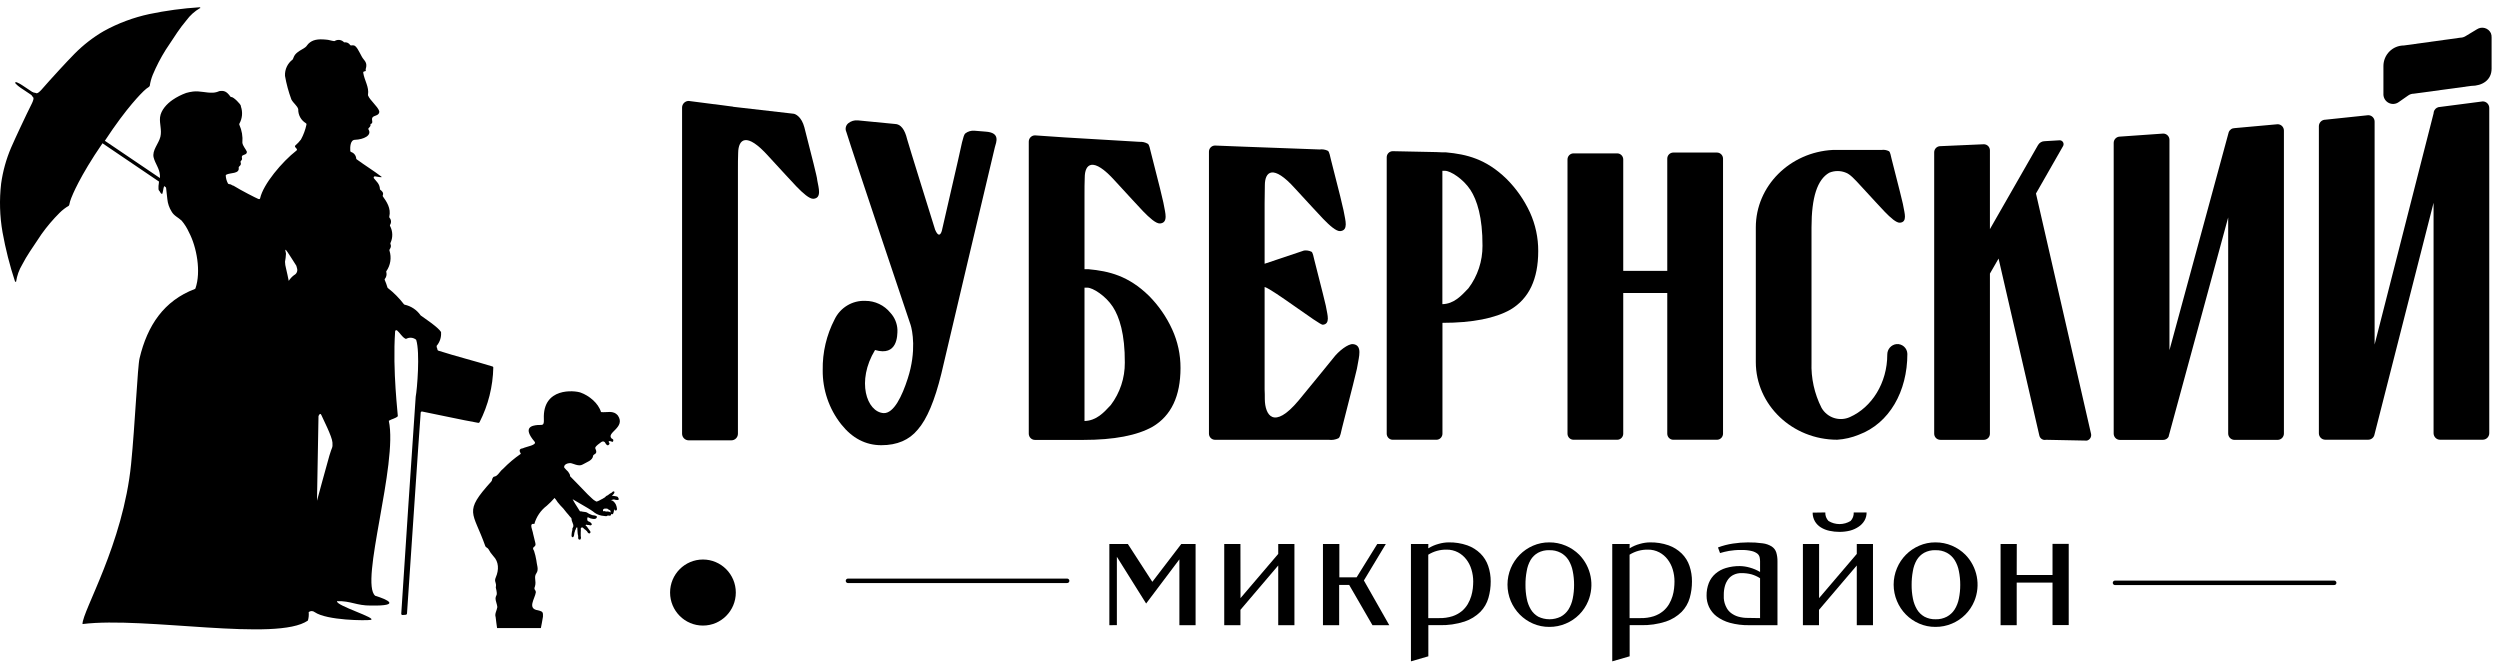
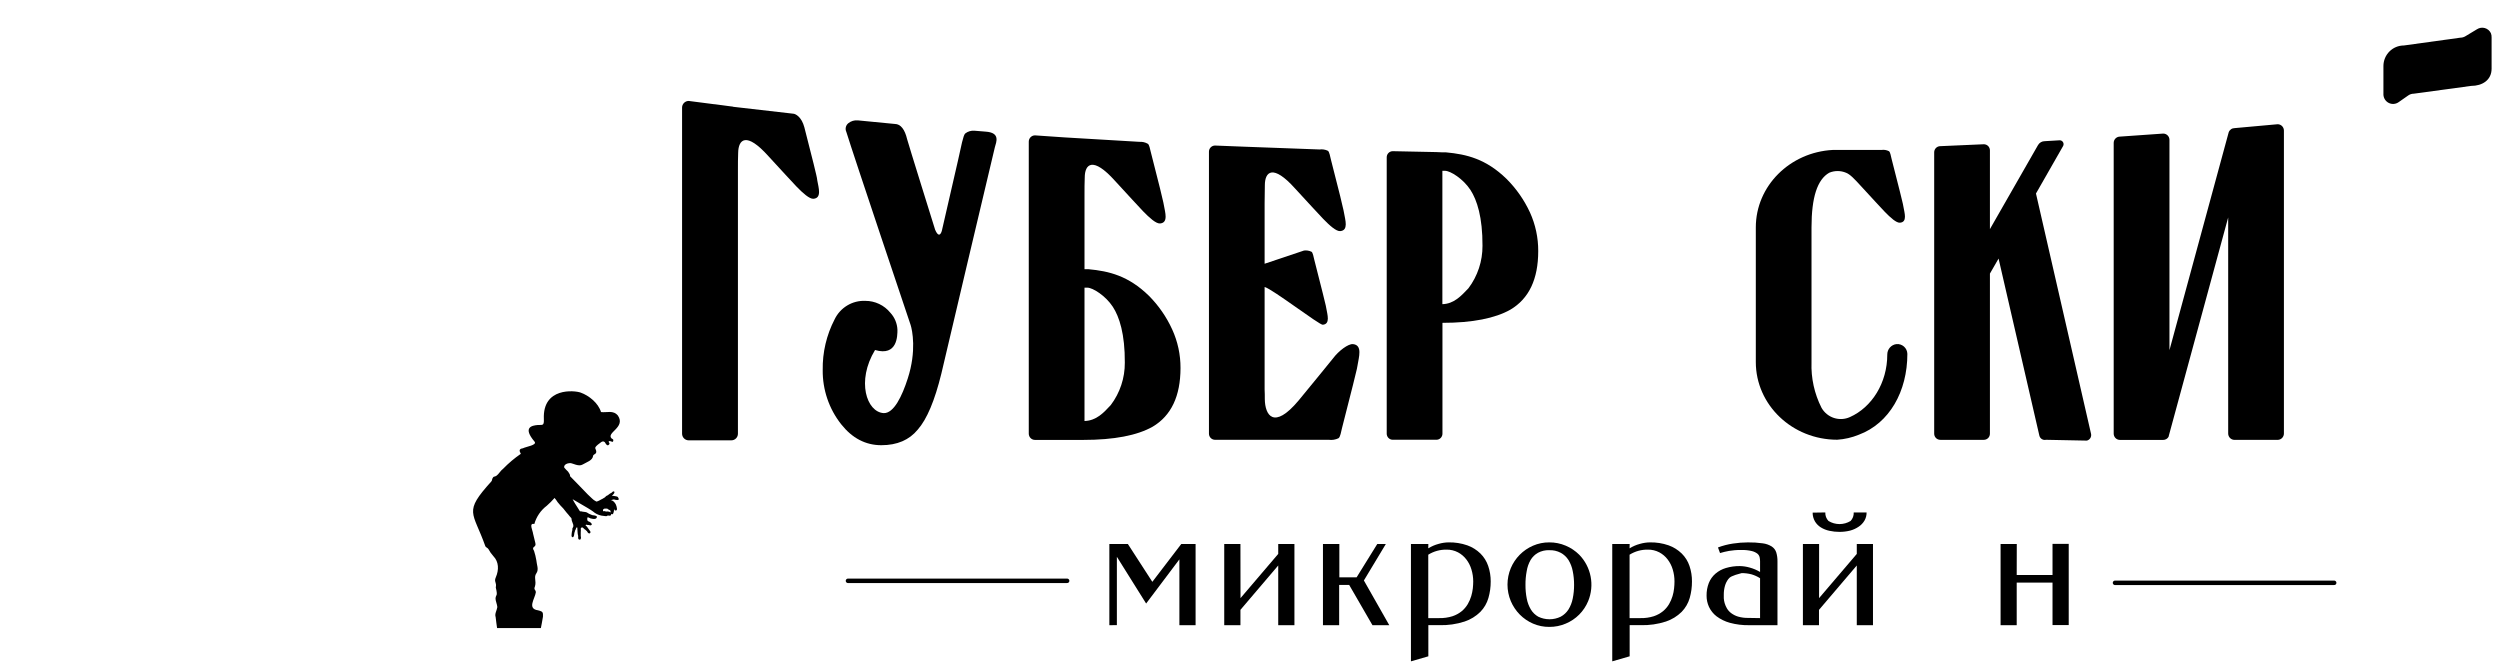
<svg xmlns="http://www.w3.org/2000/svg" width="258" height="69" viewBox="0 0 258 69" fill="none">
  <path d="M101.712 13.584L100.576 13.491C100.225 13.457 99.875 13.562 99.6 13.785C99.404 13.982 99.2 15.039 98.848 16.638L97.204 23.793C97.204 23.793 96.972 24.794 96.504 23.705C96.504 23.705 93.704 14.733 93.612 14.355C93.384 13.387 92.964 12.792 92.344 12.792L88.524 12.422C88.174 12.389 87.824 12.494 87.548 12.715C87.418 12.819 87.327 12.963 87.289 13.125C87.251 13.287 87.269 13.457 87.34 13.608C88.052 15.931 93.98 33.549 93.98 33.549C94.144 34.071 94.604 36.21 93.68 39.063C93.104 40.852 92.248 42.681 91.188 42.633C89.444 42.52 88.356 39.337 90.304 36.121C92.628 36.804 92.616 34.626 92.616 34.039C92.59 33.382 92.33 32.756 91.884 32.275C91.571 31.89 91.177 31.581 90.73 31.369C90.283 31.157 89.795 31.047 89.3 31.049C88.644 31.021 87.995 31.187 87.432 31.526C86.869 31.866 86.417 32.363 86.132 32.958C85.296 34.569 84.874 36.366 84.904 38.183C84.881 40.216 85.554 42.195 86.812 43.786C87.951 45.225 89.332 45.945 90.956 45.945C92.58 45.945 93.832 45.409 94.712 44.337C95.656 43.265 96.468 41.339 97.148 38.557C97.148 38.557 102.516 15.758 102.668 15.204C102.82 14.649 103.26 13.684 101.712 13.584Z" fill="black" />
  <path d="M118.561 30.518C116.449 28.46 114.453 27.978 112.321 27.781C112.177 27.781 112.049 27.781 111.921 27.781V20.196C111.921 19.505 111.921 18.817 111.945 18.331C111.945 16.916 112.781 16.116 115.061 18.657C115.805 19.485 117.965 21.8 117.965 21.8C118.621 22.475 119.301 23.094 119.717 23.062C120.597 22.99 120.237 21.912 120.117 21.201C120.045 20.763 119.961 20.546 119.717 19.456L118.761 15.686C118.681 15.377 118.609 14.914 118.441 14.83C118.181 14.684 117.885 14.617 117.589 14.637L109.865 14.179L106.813 13.97C106.642 13.97 106.478 14.038 106.357 14.159C106.237 14.281 106.169 14.445 106.169 14.617V44.755C106.169 44.84 106.185 44.924 106.218 45.002C106.25 45.081 106.298 45.152 106.358 45.212C106.417 45.271 106.488 45.319 106.567 45.351C106.645 45.383 106.728 45.399 106.813 45.399H111.785C114.985 45.399 117.357 44.936 118.953 44.036C120.867 42.902 121.826 40.885 121.829 37.983C121.835 36.609 121.543 35.251 120.973 34.003C120.382 32.706 119.565 31.526 118.561 30.518ZM114.633 41.801C113.889 42.605 113.149 43.409 111.921 43.449V29.686C112.025 29.686 112.113 29.686 112.217 29.686C112.769 29.686 114.093 30.514 114.845 31.664C115.521 32.705 116.097 34.477 116.081 37.424C116.093 39.004 115.583 40.543 114.633 41.801Z" fill="black" />
  <path d="M155.473 18.46C153.357 16.402 151.361 15.92 149.229 15.723C149.109 15.723 148.513 15.723 148.233 15.695L143.733 15.602C143.651 15.602 143.569 15.619 143.493 15.651C143.417 15.682 143.348 15.729 143.29 15.788C143.232 15.846 143.186 15.916 143.155 15.992C143.124 16.069 143.108 16.151 143.109 16.234V44.756C143.109 44.923 143.175 45.082 143.292 45.2C143.409 45.317 143.567 45.383 143.733 45.383H148.233C148.315 45.384 148.397 45.368 148.473 45.337C148.549 45.306 148.618 45.259 148.677 45.201C148.735 45.143 148.781 45.074 148.813 44.997C148.845 44.921 148.861 44.839 148.861 44.756V33.317C151.965 33.317 154.305 32.842 155.869 31.958C157.789 30.825 158.747 28.807 158.745 25.905C158.75 24.532 158.46 23.174 157.893 21.925C157.297 20.635 156.478 19.462 155.473 18.46ZM151.545 29.747C150.801 30.527 150.065 31.355 148.853 31.391V17.628C148.945 17.628 149.029 17.628 149.129 17.628C149.681 17.628 151.005 18.456 151.753 19.606C152.429 20.647 153.005 22.42 152.993 25.366C153.002 26.947 152.494 28.486 151.545 29.747Z" fill="black" />
  <path d="M83.966 16.909L83.01 13.138C82.722 12.053 82.09 11.731 81.838 11.731L75.686 11.024C75.619 10.998 75.547 10.984 75.474 10.984L71.074 10.417C70.894 10.417 70.72 10.489 70.592 10.617C70.464 10.745 70.391 10.919 70.39 11.1V44.756C70.39 44.938 70.462 45.113 70.591 45.242C70.719 45.371 70.893 45.443 71.074 45.443H75.474C75.564 45.443 75.653 45.425 75.736 45.391C75.818 45.356 75.893 45.306 75.957 45.242C76.02 45.178 76.07 45.102 76.104 45.019C76.138 44.935 76.155 44.846 76.154 44.756V17.628V17.648C76.154 16.957 76.154 16.27 76.178 15.783C76.198 14.368 77.014 13.568 79.294 16.109C80.038 16.937 82.198 19.252 82.198 19.252C82.854 19.927 83.538 20.546 83.95 20.514C84.83 20.442 84.474 19.364 84.35 18.653C84.302 18.227 84.218 17.998 83.966 16.909Z" fill="black" />
  <path d="M139.62 35.511C139.132 35.475 138.152 36.203 137.568 36.986C137.568 36.986 134.824 40.367 134.008 41.34C131.44 44.398 130.548 42.839 130.528 41.191C130.528 40.789 130.528 40.572 130.508 40.186V29.614C131.384 29.876 136.152 33.542 136.508 33.514C137.308 33.449 136.984 32.468 136.876 31.825C136.812 31.423 136.732 31.23 136.504 30.238L135.636 26.813C135.56 26.532 135.492 26.053 135.34 25.977C135.101 25.863 134.834 25.821 134.572 25.856L130.508 27.219V20.985C130.508 20.293 130.528 19.606 130.532 19.119C130.532 17.709 131.368 16.905 133.648 19.449C134.392 20.277 136.552 22.588 136.552 22.588C137.208 23.264 137.892 23.883 138.308 23.851C139.184 23.782 138.828 22.701 138.708 21.993C138.636 21.551 138.548 21.334 138.308 20.245L137.352 16.475C137.272 16.169 137.196 15.643 137.028 15.558C136.764 15.432 136.469 15.386 136.18 15.425L128.448 15.14L125.392 15.02C125.309 15.02 125.227 15.036 125.15 15.068C125.074 15.1 125.005 15.147 124.946 15.206C124.888 15.265 124.842 15.335 124.81 15.412C124.779 15.489 124.763 15.571 124.764 15.655V44.756C124.764 44.923 124.83 45.084 124.948 45.202C125.065 45.321 125.225 45.387 125.392 45.387H137.132C137.47 45.433 137.815 45.378 138.124 45.23C138.32 45.13 138.408 44.515 138.5 44.157L139.624 39.736C139.916 38.462 140.024 38.208 140.1 37.694C140.228 36.874 140.644 35.608 139.62 35.511Z" fill="black" />
-   <path d="M177.189 15.743H172.69C172.607 15.743 172.526 15.758 172.45 15.79C172.373 15.821 172.304 15.867 172.246 15.925C172.187 15.984 172.141 16.053 172.109 16.129C172.078 16.206 172.062 16.288 172.062 16.37V27.955H167.518V16.459C167.518 16.376 167.502 16.294 167.471 16.218C167.44 16.141 167.394 16.071 167.336 16.013C167.278 15.954 167.209 15.908 167.133 15.876C167.057 15.844 166.976 15.828 166.894 15.828H162.39C162.307 15.828 162.226 15.844 162.15 15.876C162.074 15.908 162.005 15.954 161.947 16.013C161.889 16.071 161.843 16.141 161.812 16.218C161.781 16.294 161.765 16.376 161.766 16.459V44.756C161.766 44.923 161.831 45.082 161.948 45.2C162.065 45.317 162.224 45.383 162.39 45.383H166.894C167.059 45.383 167.218 45.317 167.335 45.2C167.452 45.082 167.518 44.923 167.518 44.756V30.238H172.062V44.756C172.062 44.839 172.078 44.921 172.109 44.997C172.141 45.074 172.187 45.143 172.246 45.201C172.304 45.259 172.373 45.305 172.45 45.337C172.526 45.368 172.607 45.384 172.69 45.383H177.189C177.355 45.383 177.514 45.317 177.632 45.2C177.75 45.082 177.816 44.923 177.817 44.756V16.37C177.816 16.204 177.75 16.044 177.632 15.927C177.514 15.809 177.355 15.743 177.189 15.743Z" fill="black" />
  <path d="M210.112 19.971L212.912 15.071C212.945 15.011 212.962 14.943 212.961 14.874C212.96 14.805 212.942 14.738 212.908 14.678C212.874 14.618 212.825 14.569 212.766 14.533C212.707 14.498 212.64 14.478 212.572 14.477L211.024 14.569C210.882 14.568 210.743 14.604 210.62 14.675C210.497 14.745 210.395 14.848 210.324 14.971L205.36 23.645V15.522C205.36 15.438 205.344 15.355 205.313 15.278C205.281 15.201 205.235 15.13 205.176 15.071C205.117 15.012 205.047 14.966 204.97 14.934C204.893 14.902 204.811 14.886 204.728 14.887L200.24 15.084C200.072 15.084 199.912 15.15 199.793 15.27C199.674 15.389 199.608 15.55 199.608 15.719V44.756C199.608 44.924 199.674 45.086 199.793 45.205C199.912 45.324 200.072 45.391 200.24 45.391H204.728C204.811 45.391 204.893 45.375 204.97 45.344C205.047 45.312 205.117 45.265 205.176 45.206C205.235 45.147 205.281 45.077 205.313 44.999C205.344 44.922 205.36 44.839 205.36 44.756V28.235L206.252 26.684L210.46 44.949C210.476 45.023 210.507 45.094 210.551 45.156C210.595 45.219 210.651 45.272 210.715 45.313C210.779 45.353 210.851 45.381 210.926 45.394C211.001 45.406 211.078 45.404 211.152 45.387L215.36 45.471C215.509 45.436 215.639 45.343 215.721 45.212C215.802 45.081 215.829 44.923 215.796 44.772L210.112 19.971Z" fill="black" />
  <path d="M235.056 12.82L230.608 13.222C230.475 13.222 230.344 13.264 230.236 13.342C230.127 13.42 230.044 13.53 230 13.656L223.888 36.138V14.432C223.888 14.261 223.821 14.096 223.7 13.975C223.579 13.853 223.415 13.785 223.244 13.785L218.777 14.098C218.606 14.098 218.442 14.167 218.321 14.288C218.2 14.409 218.133 14.574 218.133 14.746V44.756C218.134 44.926 218.202 45.09 218.323 45.211C218.443 45.331 218.606 45.399 218.777 45.399H223.244C223.355 45.399 223.464 45.37 223.56 45.315C223.656 45.26 223.736 45.181 223.792 45.085L223.812 45.009C223.836 44.955 223.85 44.898 223.856 44.84L229.948 22.439V44.739C229.948 44.826 229.965 44.911 229.998 44.99C230.031 45.07 230.079 45.142 230.139 45.203C230.2 45.264 230.272 45.312 230.351 45.345C230.43 45.378 230.515 45.395 230.6 45.395H235.048C235.221 45.395 235.387 45.326 235.509 45.203C235.632 45.08 235.7 44.913 235.7 44.739V13.476C235.7 13.303 235.633 13.138 235.512 13.015C235.392 12.892 235.228 12.822 235.056 12.82Z" fill="black" />
-   <path d="M256.216 10.465L251.816 11.036C251.697 11.036 251.581 11.068 251.478 11.128C251.376 11.188 251.291 11.274 251.232 11.377C251.176 11.478 251.146 11.591 251.144 11.707L245.06 35.555V12.555C245.061 12.468 245.044 12.381 245.011 12.3C244.978 12.219 244.929 12.146 244.868 12.083C244.807 12.021 244.734 11.972 244.654 11.939C244.573 11.905 244.487 11.888 244.4 11.888L239.972 12.354C239.885 12.354 239.799 12.371 239.718 12.405C239.637 12.438 239.564 12.488 239.503 12.55C239.441 12.611 239.392 12.685 239.359 12.766C239.325 12.847 239.308 12.934 239.308 13.021V44.715C239.308 44.803 239.325 44.889 239.359 44.97C239.392 45.051 239.441 45.124 239.503 45.186C239.565 45.247 239.638 45.296 239.718 45.329C239.799 45.362 239.885 45.379 239.972 45.379H244.4C244.557 45.379 244.709 45.322 244.829 45.22C244.948 45.118 245.027 44.976 245.052 44.82L251.144 20.928V44.703C251.145 44.883 251.217 45.055 251.343 45.181C251.47 45.308 251.641 45.379 251.82 45.379H256.22C256.398 45.379 256.569 45.307 256.695 45.181C256.821 45.054 256.892 44.882 256.892 44.703V11.14C256.892 11.051 256.874 10.963 256.84 10.881C256.806 10.799 256.757 10.724 256.694 10.661C256.631 10.598 256.556 10.549 256.474 10.515C256.392 10.481 256.305 10.464 256.216 10.465Z" fill="black" />
  <path d="M195.7 35.512C195.441 35.546 195.204 35.674 195.032 35.871C194.861 36.069 194.767 36.323 194.768 36.585C194.768 39.527 193.168 42.035 190.916 43.04C190.396 43.277 189.807 43.31 189.264 43.133C188.721 42.956 188.263 42.582 187.98 42.084C187.245 40.633 186.89 39.019 186.948 37.393V23.473C186.948 20.358 187.548 18.525 188.776 17.826C189.05 17.711 189.345 17.652 189.642 17.652C189.939 17.652 190.233 17.711 190.508 17.826C190.928 17.986 191.376 18.461 192.108 19.265C192.772 20.004 194.508 21.857 194.508 21.857C195.092 22.46 195.708 23.015 196.072 22.983C196.872 22.922 196.536 21.958 196.432 21.327C196.368 20.925 196.292 20.74 196.068 19.767L195.212 16.399C195.14 16.125 195.076 15.655 194.924 15.595C194.69 15.479 194.426 15.437 194.168 15.474H189.78H189.596H189.436H189.144C184.716 15.707 181.2 19.192 181.2 23.465V37.365C181.2 41.786 184.964 45.38 189.6 45.38C190.365 45.33 191.118 45.156 191.828 44.865C194.992 43.687 196.84 40.387 196.84 36.521C196.837 36.377 196.804 36.236 196.744 36.106C196.684 35.976 196.597 35.86 196.49 35.765C196.383 35.67 196.257 35.599 196.121 35.555C195.985 35.511 195.842 35.497 195.7 35.512Z" fill="black" />
  <path d="M257.057 3.419C256.996 3.292 256.908 3.18 256.801 3.09C256.693 3 256.568 2.933 256.433 2.895C256.298 2.857 256.156 2.849 256.018 2.869C255.879 2.89 255.747 2.941 255.629 3.017L254.429 3.74C254.27 3.837 254.087 3.889 253.901 3.889L248.081 4.693C247.521 4.693 246.984 4.916 246.588 5.314C246.192 5.712 245.969 6.252 245.969 6.815V9.786C245.98 9.964 246.038 10.136 246.137 10.284C246.236 10.433 246.373 10.552 246.533 10.629C246.694 10.706 246.872 10.739 247.049 10.723C247.226 10.708 247.396 10.645 247.541 10.541L248.525 9.854C248.695 9.733 248.897 9.669 249.105 9.669L255.021 8.865C256.185 8.865 257.133 8.258 257.133 7.084V3.869C257.141 3.715 257.115 3.561 257.057 3.419Z" fill="black" />
  <path d="M114.485 64.519V56.143H116.397L118.921 60.045L121.905 56.143H123.385V64.519H121.713V57.726L118.281 62.284L115.261 57.461V64.515L114.485 64.519Z" fill="black" />
  <path d="M128.021 61.726L131.913 57.163V56.143H133.585V64.519H131.913V58.357L128.013 62.936V64.519H126.341V56.143H128.013L128.021 61.726Z" fill="black" />
  <path d="M138.221 56.143V59.583H140.001L142.133 56.143H143.017L140.753 59.905L143.373 64.519H141.637L139.237 60.367H138.201V64.519H136.529V56.143H138.221Z" fill="black" />
  <path d="M147.397 56.589C147.73 56.383 148.091 56.227 148.469 56.127C148.799 56.031 149.141 55.979 149.485 55.974C150.146 55.959 150.804 56.062 151.429 56.28C151.935 56.46 152.396 56.748 152.781 57.124C153.143 57.483 153.417 57.922 153.581 58.406C153.757 58.923 153.845 59.467 153.841 60.014C153.842 60.588 153.763 61.159 153.605 61.71C153.451 62.251 153.165 62.744 152.773 63.145C152.315 63.598 151.759 63.939 151.149 64.142C150.31 64.415 149.43 64.541 148.549 64.516H147.405V67.731L145.609 68.25V56.143H147.405L147.397 56.589ZM149.297 56.722C148.627 56.709 147.967 56.89 147.397 57.244V63.788H148.537C148.998 63.799 149.457 63.733 149.897 63.595C150.244 63.48 150.568 63.303 150.853 63.073C151.099 62.868 151.309 62.621 151.473 62.345C151.625 62.084 151.746 61.806 151.833 61.517C151.91 61.254 151.965 60.985 151.997 60.713C152.021 60.448 152.037 60.215 152.037 60.014C152.037 59.593 151.975 59.174 151.853 58.772C151.742 58.395 151.563 58.042 151.325 57.731C151.095 57.429 150.803 57.181 150.469 57.003C150.107 56.814 149.705 56.717 149.297 56.722Z" fill="black" />
  <path d="M159.885 55.974C160.47 55.969 161.05 56.085 161.589 56.316C162.106 56.534 162.577 56.851 162.977 57.248C163.58 57.867 163.989 58.65 164.153 59.5C164.318 60.35 164.23 61.231 163.901 62.031C163.686 62.552 163.371 63.025 162.975 63.424C162.578 63.823 162.107 64.139 161.589 64.355C161.05 64.585 160.47 64.701 159.885 64.696C159.307 64.701 158.735 64.584 158.205 64.355C157.695 64.134 157.232 63.817 156.841 63.422C156.447 63.021 156.132 62.549 155.913 62.031C155.688 61.493 155.573 60.916 155.573 60.333C155.573 59.75 155.688 59.173 155.913 58.635C156.351 57.594 157.172 56.763 158.205 56.316C158.735 56.086 159.307 55.969 159.885 55.974ZM159.885 56.778C159.48 56.764 159.079 56.857 158.721 57.047C158.406 57.224 158.143 57.48 157.957 57.791C157.756 58.144 157.62 58.531 157.557 58.932C157.467 59.404 157.424 59.883 157.429 60.363C157.425 60.837 157.469 61.309 157.561 61.774C157.634 62.172 157.778 62.553 157.985 62.9C158.172 63.209 158.435 63.465 158.749 63.643C159.11 63.818 159.506 63.908 159.907 63.908C160.307 63.908 160.703 63.818 161.065 63.643C161.39 63.468 161.665 63.212 161.865 62.9C162.078 62.554 162.227 62.173 162.305 61.774C162.401 61.31 162.448 60.837 162.445 60.363C162.448 59.883 162.401 59.403 162.305 58.932C162.228 58.528 162.079 58.141 161.865 57.791C161.665 57.478 161.39 57.222 161.065 57.047C160.695 56.852 160.281 56.76 159.865 56.782L159.885 56.778Z" fill="black" />
  <path d="M168.172 56.589C168.504 56.383 168.865 56.227 169.243 56.127C169.574 56.031 169.916 55.979 170.259 55.974C170.92 55.959 171.579 56.062 172.203 56.28C172.709 56.46 173.17 56.748 173.555 57.124C173.918 57.483 174.192 57.922 174.355 58.406C174.53 58.924 174.617 59.467 174.611 60.014C174.614 60.587 174.536 61.158 174.379 61.71C174.224 62.25 173.938 62.743 173.547 63.145C173.089 63.597 172.533 63.938 171.923 64.142C171.084 64.415 170.205 64.541 169.324 64.516H168.18V67.731L166.384 68.25V56.143H168.18L168.172 56.589ZM170.072 56.722C169.401 56.709 168.742 56.89 168.172 57.244V63.788H169.311C169.772 63.799 170.232 63.733 170.671 63.595C171.019 63.48 171.342 63.303 171.627 63.073C171.874 62.868 172.084 62.621 172.247 62.345C172.399 62.084 172.52 61.806 172.607 61.517C172.685 61.255 172.739 60.986 172.767 60.713C172.793 60.481 172.806 60.248 172.807 60.014C172.809 59.593 172.748 59.175 172.627 58.772C172.516 58.395 172.337 58.042 172.099 57.731C171.87 57.429 171.578 57.181 171.243 57.003C170.878 56.812 170.471 56.715 170.059 56.722H170.072Z" fill="black" />
-   <path d="M179.735 56.758C179.455 56.758 179.207 56.758 178.999 56.783C178.791 56.807 178.599 56.827 178.427 56.855C178.255 56.883 178.095 56.919 177.951 56.955L177.507 57.076L177.295 56.497C177.797 56.307 178.317 56.173 178.847 56.095C179.356 56.017 179.869 55.977 180.383 55.975C180.894 55.967 181.405 56 181.911 56.071C182.241 56.111 182.559 56.222 182.843 56.397C183.06 56.54 183.224 56.752 183.307 57C183.399 57.307 183.443 57.627 183.435 57.948V64.52H180.535C179.852 64.534 179.171 64.45 178.511 64.271C178.018 64.135 177.554 63.907 177.143 63.6C176.812 63.343 176.546 63.011 176.367 62.631C176.202 62.269 176.117 61.876 176.119 61.477C176.11 61.028 176.188 60.581 176.351 60.163C176.499 59.794 176.732 59.466 177.031 59.206C177.345 58.937 177.711 58.737 178.107 58.62C178.578 58.48 179.068 58.412 179.559 58.419C179.899 58.426 180.236 58.477 180.563 58.571C180.941 58.673 181.303 58.826 181.639 59.026V57.916C181.638 57.781 181.623 57.646 181.595 57.514C181.562 57.368 181.482 57.237 181.367 57.14C181.197 57.011 181.002 56.92 180.795 56.871C180.448 56.788 180.092 56.75 179.735 56.758ZM181.639 63.789V59.673C181.365 59.497 181.067 59.362 180.755 59.271C180.422 59.184 180.079 59.142 179.735 59.146C179.46 59.137 179.186 59.192 178.935 59.307C178.71 59.409 178.514 59.565 178.363 59.761C178.204 59.97 178.086 60.207 178.015 60.461C177.932 60.756 177.892 61.062 177.895 61.369C177.895 61.465 177.895 61.59 177.895 61.743C177.907 61.911 177.937 62.078 177.983 62.241C178.039 62.429 178.117 62.61 178.215 62.78C178.327 62.971 178.475 63.137 178.651 63.27C178.867 63.432 179.109 63.555 179.367 63.632C179.713 63.731 180.072 63.777 180.431 63.769L181.639 63.789Z" fill="black" />
+   <path d="M179.735 56.758C179.455 56.758 179.207 56.758 178.999 56.783C178.791 56.807 178.599 56.827 178.427 56.855C178.255 56.883 178.095 56.919 177.951 56.955L177.507 57.076L177.295 56.497C177.797 56.307 178.317 56.173 178.847 56.095C179.356 56.017 179.869 55.977 180.383 55.975C180.894 55.967 181.405 56 181.911 56.071C182.241 56.111 182.559 56.222 182.843 56.397C183.06 56.54 183.224 56.752 183.307 57C183.399 57.307 183.443 57.627 183.435 57.948V64.52H180.535C179.852 64.534 179.171 64.45 178.511 64.271C178.018 64.135 177.554 63.907 177.143 63.6C176.812 63.343 176.546 63.011 176.367 62.631C176.202 62.269 176.117 61.876 176.119 61.477C176.11 61.028 176.188 60.581 176.351 60.163C176.499 59.794 176.732 59.466 177.031 59.206C177.345 58.937 177.711 58.737 178.107 58.62C178.578 58.48 179.068 58.412 179.559 58.419C179.899 58.426 180.236 58.477 180.563 58.571C180.941 58.673 181.303 58.826 181.639 59.026V57.916C181.638 57.781 181.623 57.646 181.595 57.514C181.562 57.368 181.482 57.237 181.367 57.14C181.197 57.011 181.002 56.92 180.795 56.871C180.448 56.788 180.092 56.75 179.735 56.758ZM181.639 63.789V59.673C181.365 59.497 181.067 59.362 180.755 59.271C180.422 59.184 180.079 59.142 179.735 59.146C178.71 59.409 178.514 59.565 178.363 59.761C178.204 59.97 178.086 60.207 178.015 60.461C177.932 60.756 177.892 61.062 177.895 61.369C177.895 61.465 177.895 61.59 177.895 61.743C177.907 61.911 177.937 62.078 177.983 62.241C178.039 62.429 178.117 62.61 178.215 62.78C178.327 62.971 178.475 63.137 178.651 63.27C178.867 63.432 179.109 63.555 179.367 63.632C179.713 63.731 180.072 63.777 180.431 63.769L181.639 63.789Z" fill="black" />
  <path d="M187.728 61.727L191.62 57.165V56.144H193.292V64.52H191.62V58.358L187.72 62.937V64.52H186.06V56.144H187.732L187.728 61.727ZM188.372 52.884C188.364 53.045 188.389 53.207 188.445 53.358C188.502 53.51 188.588 53.648 188.7 53.764C189.044 53.974 189.438 54.085 189.84 54.085C190.242 54.085 190.637 53.974 190.98 53.764C191.091 53.648 191.178 53.509 191.233 53.358C191.289 53.206 191.313 53.045 191.304 52.884H192.632C192.638 53.183 192.56 53.478 192.408 53.736C192.258 53.986 192.053 54.2 191.808 54.359C191.537 54.543 191.237 54.679 190.92 54.761C190.565 54.848 190.201 54.891 189.836 54.89C189.484 54.892 189.132 54.854 188.788 54.777C188.478 54.712 188.182 54.594 187.912 54.427C187.663 54.274 187.455 54.063 187.304 53.812C187.145 53.537 187.062 53.223 187.064 52.904L188.372 52.884Z" fill="black" />
-   <path d="M199.736 55.974C200.322 55.969 200.904 56.085 201.444 56.316C201.96 56.535 202.43 56.851 202.828 57.248C203.431 57.867 203.84 58.65 204.005 59.5C204.169 60.35 204.081 61.231 203.752 62.031C203.318 63.082 202.488 63.917 201.444 64.355C200.904 64.585 200.322 64.701 199.736 64.696C199.159 64.701 198.589 64.585 198.06 64.355C197.024 63.91 196.201 63.076 195.768 62.031C195.541 61.494 195.424 60.916 195.424 60.333C195.424 59.749 195.541 59.172 195.768 58.635C196.203 57.592 197.025 56.76 198.06 56.316C198.589 56.085 199.159 55.969 199.736 55.974ZM199.736 56.778C199.331 56.764 198.93 56.857 198.572 57.047C198.257 57.224 197.994 57.48 197.808 57.791C197.607 58.144 197.471 58.531 197.408 58.932C197.32 59.404 197.277 59.883 197.28 60.363C197.276 60.837 197.32 61.309 197.412 61.774C197.487 62.171 197.631 62.552 197.836 62.9C198.024 63.21 198.288 63.466 198.604 63.643C198.959 63.829 199.355 63.921 199.756 63.908C200.159 63.921 200.558 63.829 200.916 63.643C201.241 63.468 201.516 63.212 201.716 62.9C201.931 62.555 202.08 62.173 202.156 61.774C202.252 61.31 202.299 60.837 202.296 60.363C202.299 59.883 202.252 59.403 202.156 58.932C202.081 58.527 201.932 58.14 201.716 57.791C201.516 57.478 201.241 57.222 200.916 57.047C200.547 56.852 200.132 56.76 199.716 56.782L199.736 56.778Z" fill="black" />
  <path d="M208.124 59.343H211.82V56.127H213.492V64.504H211.82V60.126H208.124V64.52H206.46V56.143H208.132L208.124 59.343Z" fill="black" />
  <path d="M87.51 59.941H110.129" stroke="black" stroke-width="0.459" stroke-miterlimit="10" stroke-linecap="round" />
  <path d="M218.268 60.148H240.888" stroke="black" stroke-width="0.459" stroke-miterlimit="10" stroke-linecap="round" />
-   <path d="M72.544 64.559C74.418 64.559 75.936 63.033 75.936 61.151C75.936 59.268 74.418 57.742 72.544 57.742C70.671 57.742 69.152 59.268 69.152 61.151C69.152 63.033 70.671 64.559 72.544 64.559Z" fill="black" />
  <path d="M63.545 51.215C63.414 51.184 63.28 51.168 63.145 51.166C63.074 51.166 63.145 51.166 63.145 51.166C63.231 51.096 63.306 51.013 63.37 50.921C63.45 50.789 63.41 50.692 63.301 50.712C63.233 50.73 63.175 50.773 63.138 50.833C63.005 50.898 62.882 50.979 62.77 51.074C62.661 51.187 62.645 51.074 62.425 51.327C62.343 51.387 62.256 51.439 62.166 51.484C62.093 51.508 61.986 51.581 61.882 51.633C61.782 51.692 61.674 51.736 61.562 51.765C61.522 51.765 61.441 51.689 61.342 51.641C61.242 51.593 60.981 51.331 60.657 51.026C60.218 50.576 59.593 49.912 59.557 49.888C59.522 49.864 59.158 49.486 58.826 49.141V49.084C58.824 49.07 58.824 49.055 58.826 49.04C58.818 49.011 58.809 48.983 58.797 48.956C58.784 48.928 58.77 48.901 58.754 48.875C58.716 48.805 58.673 48.738 58.626 48.674C58.485 48.541 58.351 48.4 58.226 48.252C58.162 47.939 58.566 47.794 58.83 47.79C59.094 47.786 59.714 48.192 60.126 47.939C60.538 47.686 61.169 47.537 61.214 47.01C61.309 46.846 61.574 46.862 61.53 46.556C61.486 46.251 61.249 46.275 61.697 45.889C61.917 45.76 62.178 45.382 62.429 45.648C62.533 45.849 62.69 46.086 62.861 45.869C62.981 45.72 62.794 45.66 62.809 45.567C62.974 45.398 63.209 45.724 63.273 45.543C63.337 45.362 63.273 45.334 63.121 45.254C62.517 44.643 64.597 44.132 63.773 42.894C63.282 42.291 62.633 42.605 62.026 42.525C61.742 41.584 60.77 40.816 59.922 40.515C59.302 40.29 55.982 39.944 56.126 43.24C56.158 44.008 55.966 43.819 55.474 43.863C54.902 43.915 53.91 44.096 55.162 45.571C55.47 45.937 54.306 46.086 53.962 46.263C53.562 46.319 53.562 46.504 53.75 46.834C53.089 47.287 52.476 47.806 51.918 48.381C51.678 48.546 51.458 48.944 51.246 49.088C51.034 49.233 50.99 49.141 50.894 49.253C50.82 49.347 50.775 49.46 50.766 49.579C50.754 49.614 50.736 49.646 50.714 49.675C47.786 52.911 48.81 52.746 50.094 56.388C50.198 56.525 50.326 56.537 50.41 56.673C50.547 56.936 50.718 57.179 50.918 57.397C51.486 57.984 51.502 58.808 51.166 59.584C50.954 60.07 51.278 60.062 51.166 60.629C51.402 61.613 51.166 61.304 51.138 61.774C51.138 62.007 51.302 62.365 51.326 62.65C51.274 62.996 51.03 63.35 51.15 63.679C51.15 63.772 51.298 64.817 51.298 64.817H55.818C55.818 64.817 56.01 63.856 56.034 63.639V63.422C56.034 63.089 55.83 63.072 55.526 62.984C54.374 62.827 55.206 61.778 55.298 61.131C55.298 60.822 55.046 60.902 55.21 60.508C55.374 59.953 55.062 59.571 55.35 59.169C55.638 58.767 55.382 58.277 55.35 57.819C55.295 57.49 55.216 57.167 55.114 56.85C54.782 56.34 55.378 56.545 55.25 56.046L55.014 55.078C54.986 54.76 54.542 53.94 55.142 54.077C55.355 53.324 55.807 52.662 56.43 52.191C56.715 51.943 56.982 51.674 57.23 51.388C57.347 51.523 57.452 51.669 57.546 51.822C57.727 52.05 57.922 52.268 58.13 52.473C58.214 52.565 58.465 52.911 58.489 52.923C58.514 52.935 58.782 53.265 58.794 53.285C58.845 53.355 58.904 53.42 58.97 53.478C58.98 53.645 59.022 53.809 59.093 53.96L59.166 54.173C59.162 54.229 59.162 54.286 59.166 54.342C59.124 54.406 59.091 54.475 59.066 54.547C59.063 54.599 59.063 54.651 59.066 54.704C59.032 54.816 59.009 54.932 58.998 55.049C58.998 55.174 58.942 55.355 59.034 55.415C59.126 55.475 59.146 55.415 59.17 55.415C59.226 55.323 59.258 55.218 59.262 55.11C59.262 54.949 59.35 54.856 59.334 54.788C59.392 54.685 59.439 54.576 59.474 54.463C59.474 54.463 59.562 54.382 59.582 54.463C59.602 54.543 59.581 54.824 59.605 54.913C59.609 55.049 59.631 55.184 59.67 55.315C59.67 55.315 59.642 55.604 59.714 55.652C59.786 55.701 59.878 55.725 59.934 55.62C59.967 55.523 59.967 55.416 59.934 55.319V54.945C59.949 54.811 59.949 54.676 59.934 54.543C59.934 54.543 60.026 54.322 60.19 54.491C60.353 54.66 60.389 54.656 60.401 54.663C60.413 54.672 60.546 54.804 60.578 54.828C60.61 54.852 60.654 55.029 60.794 55.049C60.934 55.069 60.946 54.909 60.938 54.877C60.929 54.844 60.83 54.712 60.801 54.672C60.773 54.631 60.702 54.543 60.669 54.491C60.612 54.384 60.529 54.293 60.43 54.225C60.43 54.225 60.453 54.125 60.538 54.153C60.617 54.18 60.702 54.19 60.786 54.181C60.842 54.181 60.853 54.254 60.989 54.205C61.126 54.157 61.062 54.061 61.038 54.02C61.001 53.966 60.953 53.921 60.898 53.888C60.835 53.845 60.766 53.813 60.694 53.791C60.621 53.791 60.694 53.791 60.694 53.791C60.66 53.761 60.632 53.726 60.609 53.687C60.609 53.655 60.609 53.514 60.609 53.446C60.609 53.377 60.706 53.389 60.73 53.401C60.862 53.482 61.011 53.531 61.166 53.546C61.166 53.546 61.477 53.614 61.566 53.442C61.576 53.416 61.588 53.39 61.602 53.365C61.602 53.321 61.602 53.269 61.498 53.237C61.419 53.206 61.337 53.188 61.254 53.18C61.193 53.179 61.133 53.167 61.078 53.144C60.994 53.103 60.909 53.067 60.822 53.036C60.778 53.036 60.562 52.847 60.422 52.843C60.326 52.838 60.231 52.826 60.138 52.806C60.046 52.777 59.95 52.763 59.853 52.766C59.82 52.729 59.792 52.687 59.77 52.642C59.72 52.545 59.662 52.452 59.597 52.364C59.557 52.324 59.386 52.007 59.358 51.986C59.33 51.966 59.145 51.609 59.093 51.516L60.65 52.429C60.846 52.549 61.102 52.706 61.19 52.778C61.44 53 61.745 53.15 62.074 53.212C62.514 53.281 62.578 53.277 62.633 53.253C62.69 53.229 62.721 53.184 62.749 53.196C62.778 53.209 63.066 53.289 63.069 53.084C63.072 53.064 63.072 53.044 63.069 53.024C63.069 53.024 63.069 53.024 63.097 53.048C63.214 53.124 63.294 53.048 63.337 52.827C63.364 52.731 63.373 52.632 63.365 52.533C63.365 52.533 63.425 52.682 63.486 52.682C63.545 52.682 63.694 52.71 63.669 52.477C63.65 52.322 63.607 52.172 63.541 52.031C63.541 52.031 63.358 51.697 63.142 51.649C62.925 51.601 63.297 51.569 63.353 51.54C63.463 51.579 63.578 51.6 63.694 51.605C63.842 51.605 63.894 51.54 63.837 51.436C63.782 51.331 63.782 51.239 63.545 51.215ZM62.901 52.823C62.797 52.781 62.684 52.77 62.574 52.79C62.533 52.815 62.398 52.702 62.23 52.762C62.237 52.718 62.237 52.673 62.23 52.63C62.23 52.565 62.289 52.549 62.325 52.513C62.361 52.477 62.401 52.513 62.422 52.485C62.502 52.49 62.582 52.49 62.661 52.485C62.747 52.559 62.844 52.617 62.95 52.658C62.998 52.658 63.002 52.774 63.026 52.879C62.986 52.858 62.944 52.84 62.901 52.827V52.823Z" fill="black" />
-   <path fill-rule="evenodd" clip-rule="evenodd" d="M50.833 37.822C48.989 37.252 47.069 36.773 45.233 36.186C45.211 36.18 45.192 36.167 45.177 36.15C45.162 36.133 45.152 36.112 45.149 36.09C45.105 35.825 45.065 35.949 45.061 35.716C45.062 35.697 45.067 35.678 45.077 35.661C45.087 35.644 45.1 35.63 45.117 35.62C45.407 35.251 45.55 34.786 45.517 34.317C45.523 34.3 45.523 34.282 45.517 34.265C45.225 33.767 43.733 32.79 43.429 32.565L43.405 32.541C43.012 31.978 42.422 31.586 41.753 31.443C41.728 31.436 41.706 31.422 41.689 31.403C41.209 30.776 40.651 30.212 40.029 29.727C40.002 29.706 39.984 29.676 39.977 29.642C39.903 29.386 39.812 29.135 39.705 28.891C39.693 28.861 39.693 28.828 39.705 28.798C39.785 28.705 39.843 28.593 39.872 28.473C39.901 28.353 39.901 28.227 39.873 28.107C39.861 28.089 39.855 28.068 39.855 28.047C39.855 28.025 39.861 28.004 39.873 27.986C40.084 27.683 40.224 27.335 40.28 26.969C40.336 26.603 40.308 26.229 40.197 25.876C40.188 25.859 40.183 25.84 40.183 25.82C40.183 25.8 40.188 25.781 40.197 25.764C40.317 25.555 40.401 25.438 40.297 25.181C40.289 25.164 40.285 25.145 40.285 25.127C40.285 25.108 40.289 25.089 40.297 25.072C40.426 24.798 40.489 24.498 40.482 24.195C40.475 23.892 40.398 23.595 40.257 23.328C40.244 23.309 40.237 23.286 40.237 23.264C40.237 23.241 40.244 23.218 40.257 23.199C40.328 23.089 40.36 22.959 40.35 22.828C40.34 22.697 40.288 22.573 40.201 22.476C40.188 22.46 40.179 22.442 40.175 22.422C40.17 22.403 40.169 22.383 40.173 22.363C40.381 21.499 39.885 20.791 39.509 20.265C39.499 20.246 39.494 20.224 39.494 20.203C39.494 20.181 39.499 20.16 39.509 20.14C39.609 19.891 39.417 19.714 39.261 19.598C39.246 19.587 39.233 19.573 39.224 19.558C39.215 19.541 39.21 19.524 39.209 19.505C39.181 18.959 38.837 18.725 38.585 18.396C38.571 18.376 38.562 18.353 38.561 18.328C38.56 18.304 38.566 18.28 38.578 18.259C38.591 18.238 38.609 18.221 38.631 18.21C38.652 18.2 38.677 18.196 38.701 18.199C39.045 18.251 39.501 18.356 39.361 18.231C38.629 17.664 37.681 17.081 36.809 16.442C36.795 16.432 36.784 16.42 36.776 16.405C36.768 16.391 36.763 16.375 36.761 16.358C36.751 16.206 36.695 16.06 36.6 15.94C36.506 15.82 36.378 15.732 36.233 15.687C36.21 15.678 36.19 15.664 36.175 15.645C36.16 15.625 36.151 15.602 36.149 15.578C36.121 15.176 36.149 14.441 36.625 14.428C37.533 14.396 38.405 13.97 38.033 13.371C38.019 13.351 38.012 13.327 38.012 13.303C38.012 13.279 38.019 13.255 38.033 13.235C38.121 13.114 38.281 13.062 38.233 12.805C38.581 12.708 38.317 12.403 38.417 12.162C38.549 11.868 39.193 11.989 39.137 11.466C38.973 10.968 38.165 10.345 37.977 9.838C37.971 9.819 37.971 9.798 37.977 9.778C38.109 8.974 37.613 8.323 37.485 7.507C37.483 7.49 37.484 7.472 37.489 7.455C37.494 7.438 37.502 7.423 37.514 7.41C37.525 7.396 37.539 7.386 37.555 7.378C37.57 7.371 37.587 7.367 37.605 7.366C37.729 7.366 37.793 7.302 37.733 7.165C37.977 6.397 37.565 6.281 37.333 5.835C37.037 5.288 36.801 4.766 36.533 4.689C36.435 4.674 36.335 4.674 36.237 4.689C36.218 4.691 36.199 4.688 36.181 4.68C36.164 4.672 36.148 4.66 36.137 4.645C36.071 4.543 35.977 4.462 35.866 4.414C35.755 4.365 35.632 4.351 35.513 4.372C35.391 4.236 35.225 4.148 35.045 4.124C34.865 4.1 34.682 4.14 34.529 4.239C34.505 4.246 34.48 4.246 34.457 4.239C34.225 4.219 33.921 4.098 33.657 4.09C32.809 4.006 32.261 4.09 31.829 4.512C31.585 4.774 31.689 4.798 31.229 5.059C30.369 5.549 30.389 5.738 30.221 6.112C30.212 6.129 30.2 6.145 30.185 6.156C29.932 6.349 29.73 6.6 29.595 6.888C29.46 7.177 29.398 7.494 29.413 7.812V7.832C29.558 8.664 29.779 9.481 30.073 10.272C30.297 10.674 30.669 10.903 30.777 11.261C30.779 11.273 30.779 11.285 30.777 11.297C30.774 11.58 30.844 11.859 30.981 12.107C31.117 12.354 31.316 12.561 31.557 12.708C31.583 12.72 31.605 12.74 31.618 12.765C31.631 12.791 31.635 12.821 31.629 12.849C31.516 13.392 31.323 13.915 31.057 14.4C30.884 14.627 30.689 14.834 30.473 15.019C30.451 15.042 30.439 15.072 30.439 15.104C30.439 15.135 30.451 15.166 30.473 15.188L30.609 15.349C30.621 15.36 30.631 15.374 30.637 15.389C30.644 15.404 30.647 15.421 30.647 15.437C30.647 15.454 30.644 15.47 30.637 15.486C30.631 15.501 30.621 15.515 30.609 15.526C29.109 16.692 27.165 19.007 26.845 20.462C26.845 20.554 26.733 20.562 26.645 20.526C26.405 20.426 24.945 19.69 24.089 19.16C24.053 19.139 24.009 19.16 23.977 19.123C23.876 19.044 23.753 18.999 23.625 18.995C23.602 18.993 23.579 18.985 23.56 18.972C23.541 18.958 23.526 18.94 23.517 18.918C23.386 18.67 23.31 18.395 23.297 18.114C23.298 18.096 23.305 18.078 23.315 18.062C23.326 18.047 23.34 18.034 23.357 18.026C23.757 17.805 24.737 17.966 24.633 17.306C24.63 17.286 24.633 17.265 24.64 17.245C24.646 17.226 24.658 17.208 24.673 17.194C24.837 17.041 24.913 16.977 24.821 16.704C24.821 16.611 24.957 16.547 24.977 16.434C24.997 16.322 24.925 16.237 24.977 16.113C24.983 16.09 24.997 16.07 25.017 16.056C25.165 15.944 25.493 15.96 25.477 15.655C25.377 15.405 25.053 15.06 25.013 14.734V14.702C25.066 14.077 24.959 13.448 24.701 12.877C24.693 12.86 24.689 12.841 24.689 12.823C24.689 12.804 24.693 12.785 24.701 12.768C24.852 12.501 24.945 12.204 24.973 11.898C25 11.591 24.962 11.282 24.861 10.992C24.857 10.976 24.857 10.959 24.861 10.944C24.861 10.759 24.085 9.991 23.881 10.015C23.86 10.017 23.839 10.013 23.82 10.004C23.801 9.994 23.785 9.98 23.773 9.963C23.397 9.444 23.125 9.32 22.629 9.404C22.424 9.499 22.203 9.554 21.977 9.565C21.281 9.601 20.625 9.36 19.913 9.448C19.675 9.478 19.439 9.526 19.209 9.593C18.715 9.772 18.244 10.012 17.809 10.309C17.229 10.71 16.609 11.354 16.517 12.101C16.445 12.777 16.717 13.408 16.553 14.111C16.389 14.814 15.669 15.522 15.857 16.257C16.025 16.909 16.461 17.379 16.505 18.09C16.505 18.187 16.505 18.283 16.505 18.376L10.821 14.529C13.125 11.012 14.649 9.577 14.821 9.404C14.994 9.232 15.186 9.08 15.393 8.95C15.393 8.922 15.433 8.898 15.453 8.869C15.51 8.475 15.615 8.089 15.765 7.72C16.138 6.831 16.582 5.973 17.093 5.155C17.493 4.544 17.997 3.781 18.293 3.347C18.589 2.913 18.849 2.567 19.245 2.089C19.618 1.582 20.09 1.158 20.633 0.842H20.677C20.666 0.812 20.656 0.781 20.649 0.75H20.605C18.857 0.86 17.119 1.095 15.405 1.453C13.768 1.806 12.19 2.395 10.721 3.202C9.611 3.847 8.592 4.638 7.689 5.553C6.809 6.446 5.389 8.009 5.101 8.331C4.813 8.652 4.369 9.163 4.269 9.271C4.18 9.372 4.08 9.464 3.973 9.545C3.913 9.589 3.843 9.62 3.769 9.633C3.765 9.626 3.76 9.62 3.754 9.615C3.748 9.61 3.741 9.607 3.733 9.605L3.517 9.557C3.505 9.56 3.493 9.56 3.481 9.557L3.369 9.493H3.337C2.205 8.729 3.029 9.296 2.305 8.805C2.129 8.684 1.942 8.582 1.745 8.5C1.665 8.464 1.613 8.468 1.581 8.5C1.549 8.532 1.581 8.596 1.633 8.656C1.785 8.805 1.95 8.939 2.125 9.058C2.845 9.545 2.021 8.982 3.153 9.746L3.253 9.822C3.263 9.831 3.271 9.842 3.277 9.854C3.309 9.894 3.389 10.011 3.405 10.035C3.414 10.047 3.427 10.055 3.441 10.059C3.464 10.133 3.464 10.211 3.441 10.284C3.406 10.415 3.357 10.541 3.297 10.662C3.237 10.791 2.937 11.386 2.745 11.788C2.553 12.19 1.649 14.083 1.145 15.241C0.639 16.424 0.293 17.67 0.117 18.947C-0.078 20.618 -0.029 22.309 0.261 23.967C0.573 25.697 1.006 27.403 1.557 29.072H1.661C1.752 28.449 1.965 27.85 2.289 27.311C2.532 26.845 2.799 26.391 3.089 25.953C3.381 25.51 3.889 24.747 4.289 24.156C4.85 23.372 5.474 22.636 6.157 21.957C6.441 21.675 6.759 21.43 7.105 21.23C7.105 21.197 7.133 21.165 7.149 21.137C7.193 20.898 7.262 20.663 7.353 20.438C7.445 20.205 8.201 18.247 10.577 14.786L16.409 18.738C16.409 18.886 16.369 19.031 16.357 19.184C16.35 19.297 16.35 19.412 16.357 19.525C16.357 19.666 16.525 19.75 16.557 19.887C16.593 19.937 16.639 19.978 16.693 20.008C16.805 20.112 16.833 19.445 16.937 19.204L17.089 19.308C17.116 19.329 17.134 19.359 17.141 19.393C17.189 19.795 17.225 20.168 17.269 20.546C17.313 21.001 17.462 21.438 17.705 21.825C17.953 22.275 18.389 22.435 18.745 22.769C19.052 23.134 19.306 23.54 19.501 23.975C20.301 25.486 20.765 28.039 20.173 29.755C20.167 29.772 20.158 29.787 20.145 29.8C20.133 29.812 20.118 29.822 20.101 29.827C16.929 31.033 15.213 33.57 14.405 36.97C14.205 37.722 13.933 43.848 13.529 47.895C12.701 56.159 8.501 63.057 8.513 64.403C14.949 63.6 28.609 66.273 31.777 64.038C31.858 63.756 31.885 63.461 31.857 63.169C31.944 63.1 32.052 63.062 32.163 63.062C32.274 63.062 32.382 63.1 32.469 63.169C33.733 64.042 37.809 64.054 38.245 63.973C39.045 63.809 34.609 62.49 34.781 62.04C36.209 61.996 36.781 62.51 38.297 62.494C41.437 62.542 39.993 61.871 38.725 61.485C37.089 60.163 41.089 47.863 40.125 43.425C40.393 43.249 40.845 43.18 41.057 42.951C41.085 42.923 40.497 38.293 40.777 34.201C40.776 34.177 40.783 34.154 40.795 34.134C40.807 34.114 40.824 34.098 40.845 34.087C40.866 34.077 40.89 34.072 40.913 34.075C40.936 34.077 40.958 34.086 40.977 34.1C41.289 34.361 41.465 34.755 41.837 34.956C41.853 34.964 41.871 34.968 41.889 34.968C41.907 34.968 41.925 34.964 41.941 34.956C42.091 34.878 42.26 34.843 42.428 34.855C42.597 34.868 42.759 34.926 42.897 35.025C42.925 35.039 42.946 35.063 42.957 35.093C43.357 36.383 43.049 40.186 42.901 40.933C42.789 42.34 41.493 61.903 41.409 63.338C41.408 63.356 41.411 63.374 41.418 63.391C41.425 63.407 41.435 63.422 41.447 63.435C41.46 63.447 41.476 63.457 41.492 63.463C41.509 63.469 41.527 63.472 41.545 63.471L41.889 63.443C41.917 63.439 41.944 63.426 41.964 63.406C41.984 63.386 41.997 63.359 42.001 63.33C42.049 62.715 43.349 43.209 43.417 42.577C43.419 42.561 43.424 42.544 43.432 42.53C43.441 42.515 43.452 42.502 43.465 42.492C43.479 42.482 43.494 42.475 43.511 42.471C43.527 42.467 43.544 42.466 43.561 42.469C44.665 42.678 47.733 43.357 49.361 43.639C49.386 43.642 49.412 43.638 49.435 43.627C49.458 43.615 49.477 43.597 49.489 43.574C50.384 41.821 50.87 39.885 50.909 37.915C50.905 37.894 50.896 37.875 50.883 37.858C50.87 37.842 50.852 37.83 50.833 37.822ZM30.349 28.392C30.131 28.556 29.944 28.758 29.797 28.987C29.797 28.987 29.553 27.782 29.513 27.677C29.452 27.461 29.418 27.238 29.413 27.014C29.466 26.738 29.5 26.458 29.513 26.178C29.481 26.041 29.449 25.848 29.449 25.848C29.449 25.848 29.449 25.78 29.493 25.772C29.537 25.764 30.581 27.424 30.581 27.424C30.601 27.516 30.627 27.607 30.657 27.697C30.696 27.831 30.687 27.974 30.63 28.102C30.574 28.229 30.474 28.332 30.349 28.392ZM33.993 47.019C33.713 47.988 32.713 51.678 32.713 51.678L32.869 42.947C32.869 42.947 33.029 42.501 33.173 42.851C33.317 43.2 34.273 45.041 34.309 45.664C34.345 46.287 34.273 46.05 33.993 47.019Z" fill="black" />
</svg>